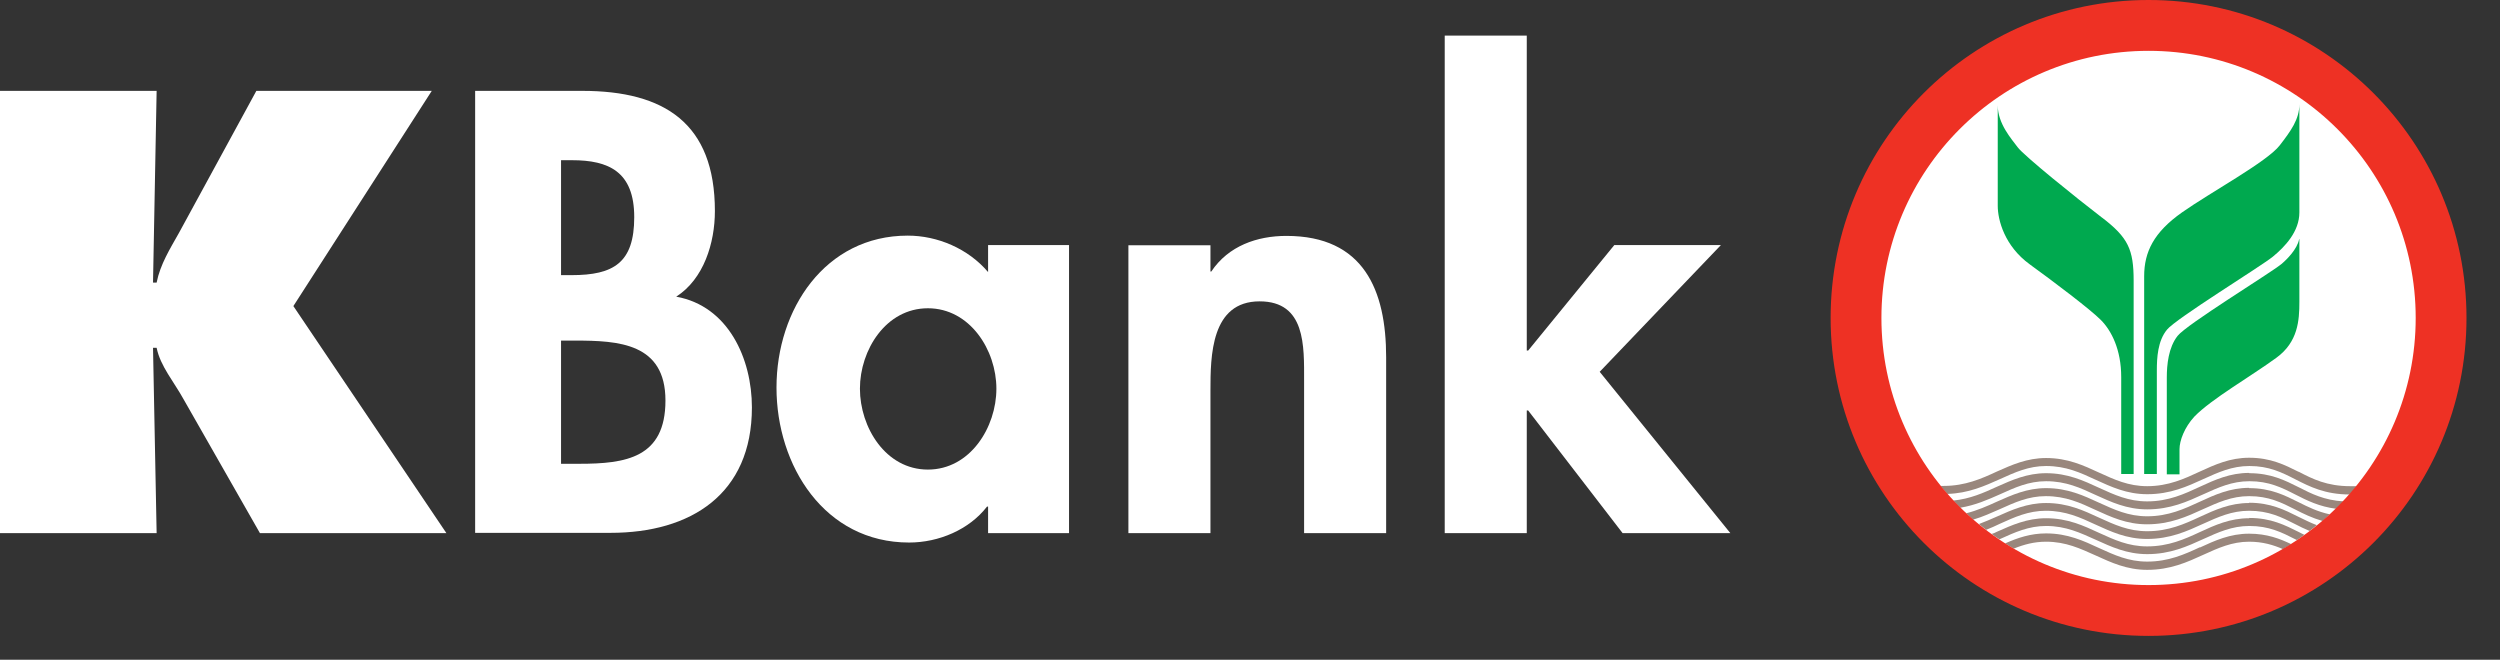
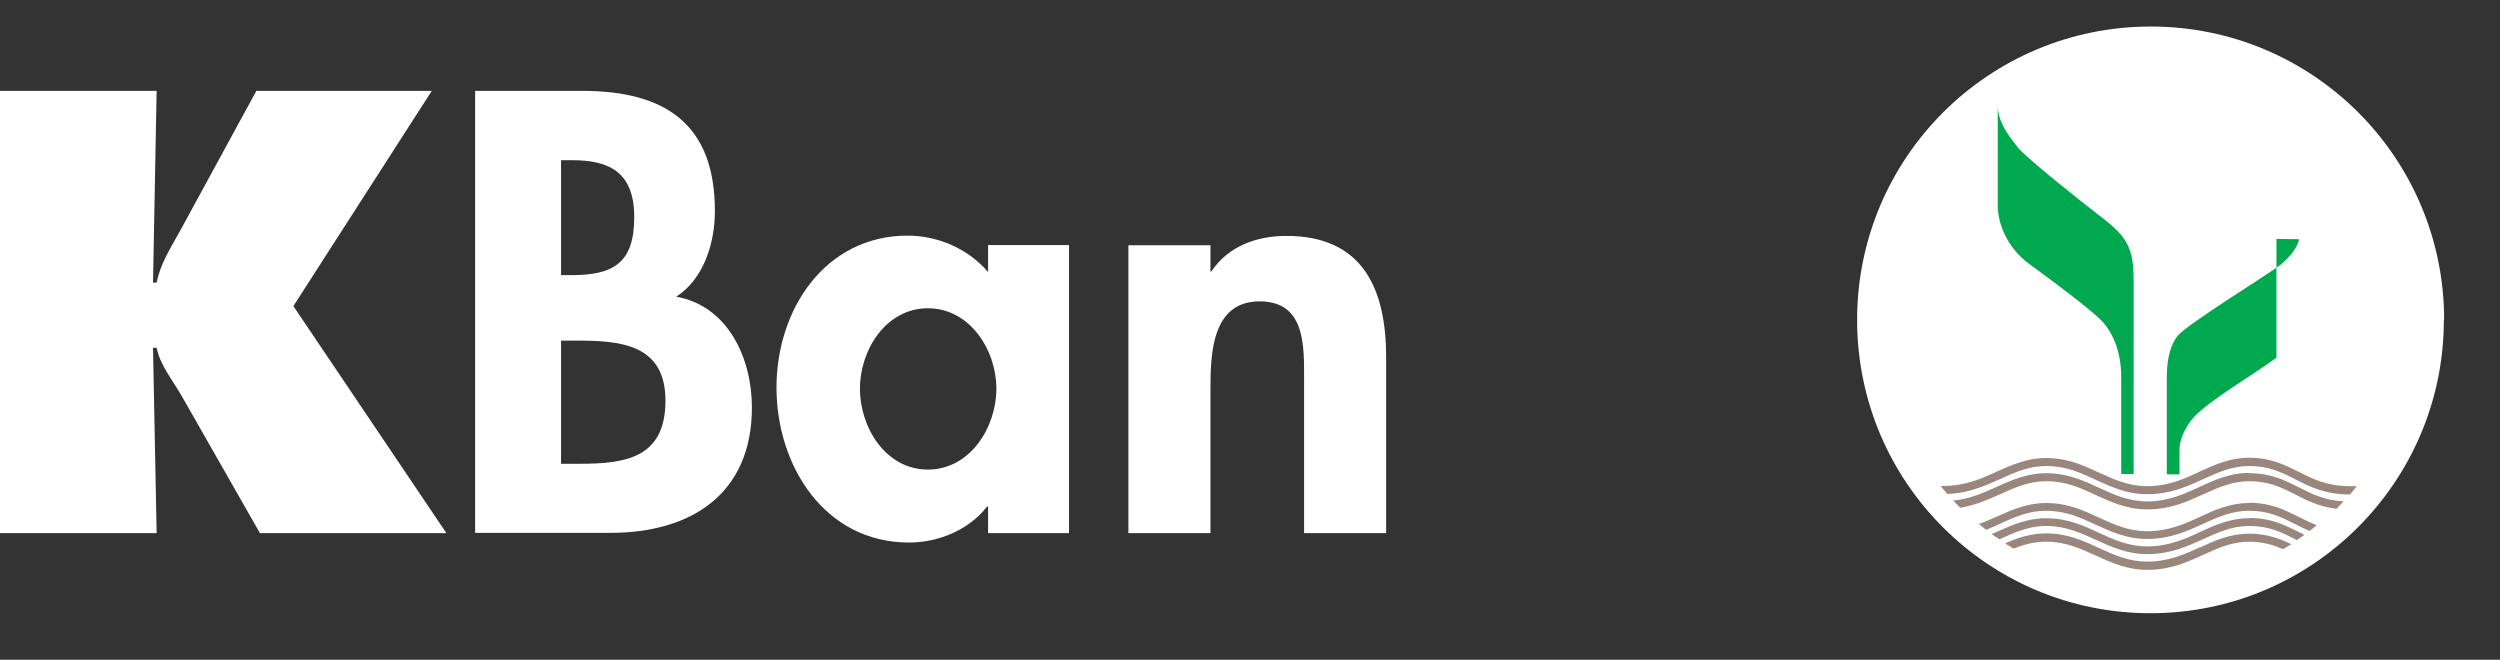
<svg xmlns="http://www.w3.org/2000/svg" width="72" height="19" viewBox="0 0 72 19" fill="none">
  <rect x="0" y="0" width="72" height="19" fill="#333333" stroke="none" />
  <g clip-path="url(#clip0_521_5146)">
    <path d="M70.383 9.213C70.383 13.874 66.604 17.661 61.934 17.661C57.264 17.661 53.485 13.883 53.485 9.213C53.485 4.543 57.272 0.764 61.942 0.764C66.612 0.764 70.391 4.543 70.391 9.213" fill="white" />
    <path d="M66.199 13.588C65.801 13.389 65.395 13.183 64.775 13.183C64.226 13.183 63.788 13.382 63.358 13.58C62.913 13.787 62.452 14.002 61.839 14.002C61.298 14.002 60.892 13.811 60.455 13.612C60.009 13.405 59.548 13.191 58.927 13.191C58.378 13.191 57.941 13.389 57.511 13.58C57.066 13.787 56.596 13.994 55.984 13.994C55.952 13.994 55.92 13.994 55.888 13.994C55.952 14.074 56.016 14.145 56.079 14.225C56.692 14.209 57.161 13.994 57.607 13.795C58.028 13.604 58.426 13.421 58.927 13.421C59.5 13.421 59.914 13.612 60.359 13.819C60.797 14.018 61.25 14.233 61.839 14.233C62.507 14.233 62.992 14.01 63.462 13.795C63.884 13.604 64.281 13.421 64.782 13.421C65.347 13.421 65.713 13.604 66.103 13.803C66.525 14.018 66.962 14.241 67.678 14.241C67.75 14.161 67.814 14.082 67.877 14.002C67.814 14.002 67.75 14.002 67.686 14.002C67.018 14.002 66.604 13.795 66.207 13.588" fill="#99877D" />
    <path d="M64.774 13.62C64.225 13.62 63.788 13.819 63.358 14.018C62.913 14.225 62.451 14.44 61.839 14.44C61.298 14.44 60.892 14.249 60.455 14.05C60.009 13.843 59.547 13.628 58.927 13.628C58.378 13.628 57.941 13.827 57.511 14.018C57.129 14.193 56.739 14.368 56.254 14.416C56.318 14.487 56.389 14.559 56.453 14.623C56.89 14.551 57.248 14.392 57.606 14.233C58.028 14.042 58.426 13.859 58.927 13.859C59.5 13.859 59.913 14.05 60.359 14.257C60.797 14.456 61.25 14.67 61.839 14.67C62.507 14.67 62.992 14.447 63.462 14.233C63.883 14.042 64.281 13.859 64.782 13.859C65.347 13.859 65.713 14.042 66.103 14.241C66.445 14.416 66.795 14.591 67.288 14.654C67.36 14.583 67.431 14.511 67.495 14.44C66.938 14.408 66.564 14.217 66.206 14.034C65.809 13.835 65.403 13.628 64.782 13.628" fill="#99877D" />
-     <path d="M64.775 14.05C64.225 14.05 63.788 14.249 63.358 14.448C62.913 14.654 62.451 14.869 61.839 14.869C61.298 14.869 60.892 14.678 60.455 14.479C60.009 14.273 59.548 14.058 58.927 14.058C58.378 14.058 57.941 14.257 57.511 14.448C57.233 14.575 56.946 14.702 56.628 14.782C56.692 14.845 56.763 14.909 56.827 14.965C57.105 14.885 57.36 14.766 57.599 14.662C58.02 14.472 58.418 14.289 58.919 14.289C59.492 14.289 59.906 14.479 60.351 14.686C60.789 14.885 61.242 15.1 61.831 15.1C62.499 15.1 62.984 14.877 63.454 14.662C63.876 14.472 64.273 14.289 64.775 14.289C65.339 14.289 65.705 14.472 66.095 14.67C66.342 14.798 66.588 14.917 66.891 15.005C66.962 14.941 67.034 14.877 67.097 14.813C66.74 14.734 66.469 14.599 66.198 14.463C65.801 14.265 65.395 14.058 64.775 14.058" fill="#99877D" />
    <path d="M64.774 14.487C64.225 14.487 63.788 14.686 63.358 14.885C62.913 15.092 62.451 15.299 61.839 15.299C61.298 15.299 60.892 15.108 60.454 14.909C60.009 14.702 59.547 14.487 58.927 14.487C58.378 14.487 57.94 14.686 57.511 14.877C57.344 14.949 57.169 15.028 56.994 15.092C57.065 15.148 57.129 15.204 57.2 15.259C57.336 15.204 57.471 15.148 57.598 15.084C58.02 14.893 58.418 14.71 58.919 14.71C59.492 14.71 59.905 14.901 60.351 15.108C60.788 15.307 61.242 15.522 61.831 15.522C62.499 15.522 62.984 15.299 63.454 15.084C63.875 14.893 64.273 14.71 64.774 14.71C65.339 14.71 65.705 14.893 66.095 15.092C66.23 15.164 66.365 15.227 66.516 15.291C66.588 15.235 66.66 15.18 66.723 15.124C66.532 15.052 66.365 14.965 66.198 14.885C65.8 14.686 65.395 14.479 64.774 14.479" fill="#99877D" />
    <path d="M64.775 14.925C64.225 14.925 63.788 15.124 63.358 15.323C62.913 15.53 62.452 15.736 61.839 15.736C61.298 15.736 60.892 15.546 60.455 15.347C60.009 15.14 59.548 14.925 58.927 14.925C58.378 14.925 57.941 15.124 57.511 15.315C57.463 15.339 57.416 15.363 57.36 15.378C57.431 15.434 57.503 15.482 57.583 15.53C57.591 15.53 57.599 15.53 57.606 15.522C58.028 15.331 58.426 15.148 58.927 15.148C59.5 15.148 59.914 15.347 60.359 15.546C60.797 15.744 61.25 15.959 61.839 15.959C62.507 15.959 62.992 15.736 63.462 15.522C63.883 15.331 64.281 15.148 64.782 15.148C65.347 15.148 65.713 15.331 66.103 15.53C66.119 15.537 66.135 15.546 66.151 15.553C66.222 15.506 66.294 15.458 66.366 15.402C66.31 15.378 66.254 15.347 66.207 15.323C65.809 15.124 65.403 14.917 64.782 14.917" fill="#99877D" />
    <path d="M63.358 15.76C62.913 15.967 62.451 16.174 61.839 16.174C61.298 16.174 60.892 15.983 60.454 15.784C60.009 15.577 59.547 15.362 58.927 15.362C58.481 15.362 58.108 15.49 57.749 15.649C57.829 15.704 57.909 15.752 57.996 15.8C58.291 15.681 58.585 15.601 58.927 15.601C59.5 15.601 59.913 15.8 60.359 15.999C60.797 16.198 61.25 16.412 61.839 16.412C62.507 16.412 62.992 16.19 63.462 15.975C63.883 15.784 64.281 15.601 64.774 15.601C65.172 15.601 65.474 15.696 65.753 15.816C65.832 15.768 65.912 15.72 65.992 15.673C65.657 15.514 65.291 15.37 64.774 15.37C64.225 15.37 63.788 15.569 63.358 15.768" fill="#99877D" />
-     <path d="M61.879 0C56.819 0 52.722 4.097 52.722 9.157C52.722 14.217 56.819 18.314 61.879 18.314C66.938 18.314 71.035 14.217 71.035 9.157C71.035 4.097 66.938 0 61.879 0ZM61.879 16.85C57.63 16.85 54.185 13.405 54.185 9.157C54.185 4.909 57.63 1.464 61.879 1.464C66.127 1.464 69.572 4.909 69.572 9.157C69.572 13.405 66.127 16.85 61.879 16.85Z" fill="#EE3124" />
-     <path d="M66.215 6.889C66.159 7.176 65.865 7.47 65.705 7.605C65.347 7.892 62.977 9.34 62.714 9.674C62.452 10.008 62.404 10.501 62.404 10.875V13.66H62.77V12.936C62.77 12.689 62.913 12.307 63.199 11.997C63.693 11.488 64.822 10.843 65.562 10.302C66.183 9.849 66.222 9.228 66.222 8.695V6.794V6.881L66.215 6.889Z" fill="#00A94F" />
-     <path d="M62.404 9.499C62.666 9.173 65.109 7.677 65.459 7.391C65.809 7.104 66.222 6.667 66.222 6.118V2.999C66.222 3.437 65.976 3.771 65.658 4.184C65.3 4.654 63.653 5.545 62.841 6.118C62.03 6.69 61.752 7.255 61.752 7.955V13.652H62.117V10.676C62.117 10.302 62.141 9.817 62.412 9.491" fill="#00A94F" />
+     <path d="M66.215 6.889C66.159 7.176 65.865 7.47 65.705 7.605C65.347 7.892 62.977 9.34 62.714 9.674C62.452 10.008 62.404 10.501 62.404 10.875V13.66H62.77V12.936C62.77 12.689 62.913 12.307 63.199 11.997C63.693 11.488 64.822 10.843 65.562 10.302V6.794V6.881L66.215 6.889Z" fill="#00A94F" />
    <path d="M60.55 6.277C59.802 5.704 58.282 4.479 58.108 4.24C57.932 4.002 57.535 3.564 57.535 3.031V5.927C57.535 6.341 57.734 7.089 58.458 7.614C59.181 8.139 60.2 8.91 60.502 9.213C60.812 9.523 61.091 10.072 61.091 10.86V13.652H61.449V8.083C61.449 7.184 61.29 6.842 60.542 6.269" fill="#00A94F" />
    <path d="M0 2.617H4.511L4.407 8.138H4.511C4.614 7.613 4.901 7.16 5.155 6.706L7.383 2.617H12.435L8.449 8.815L12.856 15.354H7.486L5.29 11.504C5.02 11.01 4.614 10.541 4.511 10.016H4.407L4.511 15.354H0V2.617Z" fill="white" />
    <path d="M13.684 2.617H16.77C19.133 2.617 20.589 3.548 20.589 6.078C20.589 6.993 20.271 8.035 19.475 8.544C20.979 8.815 21.655 10.334 21.655 11.734C21.655 14.232 19.897 15.346 17.582 15.346H13.684V2.617ZM16.158 7.924H16.46C17.677 7.924 18.266 7.566 18.266 6.253C18.266 4.94 17.526 4.614 16.476 4.614H16.158V7.924ZM16.158 13.357H16.683C18.019 13.357 19.165 13.19 19.165 11.535C19.165 9.881 17.812 9.809 16.564 9.809H16.158V13.357Z" fill="white" />
    <path d="M30.788 15.354H28.457V14.591H28.425C27.916 15.251 27.041 15.625 26.182 15.625C23.748 15.625 22.363 13.413 22.363 11.162C22.363 8.91 23.764 6.786 26.142 6.786C27.001 6.786 27.884 7.16 28.457 7.836V7.057H30.788V15.346V15.354ZM28.696 11.194C28.696 10.08 27.932 8.878 26.723 8.878C25.514 8.878 24.766 10.08 24.766 11.194C24.766 12.307 25.506 13.524 26.723 13.524C27.94 13.524 28.696 12.307 28.696 11.194Z" fill="white" />
    <path d="M34.853 7.82H34.885C35.379 7.08 36.206 6.794 37.049 6.794C39.277 6.794 39.921 8.361 39.921 10.287V15.354H37.558V10.963C37.558 9.968 37.606 8.679 36.277 8.679C34.877 8.679 34.861 10.247 34.861 11.249V15.354H32.498V7.064H34.861V7.82H34.853Z" fill="white" />
-     <path d="M43.971 10.096H44.011L46.493 7.057H49.563L46.071 10.708L49.834 15.354H46.731L44.011 11.822H43.971V15.354H41.608V1.026H43.971V10.096Z" fill="white" />
  </g>
  <defs>
    <clipPath id="clip0_521_5146">
      <rect width="71.035" height="18.314" fill="white" />
    </clipPath>
  </defs>
</svg>